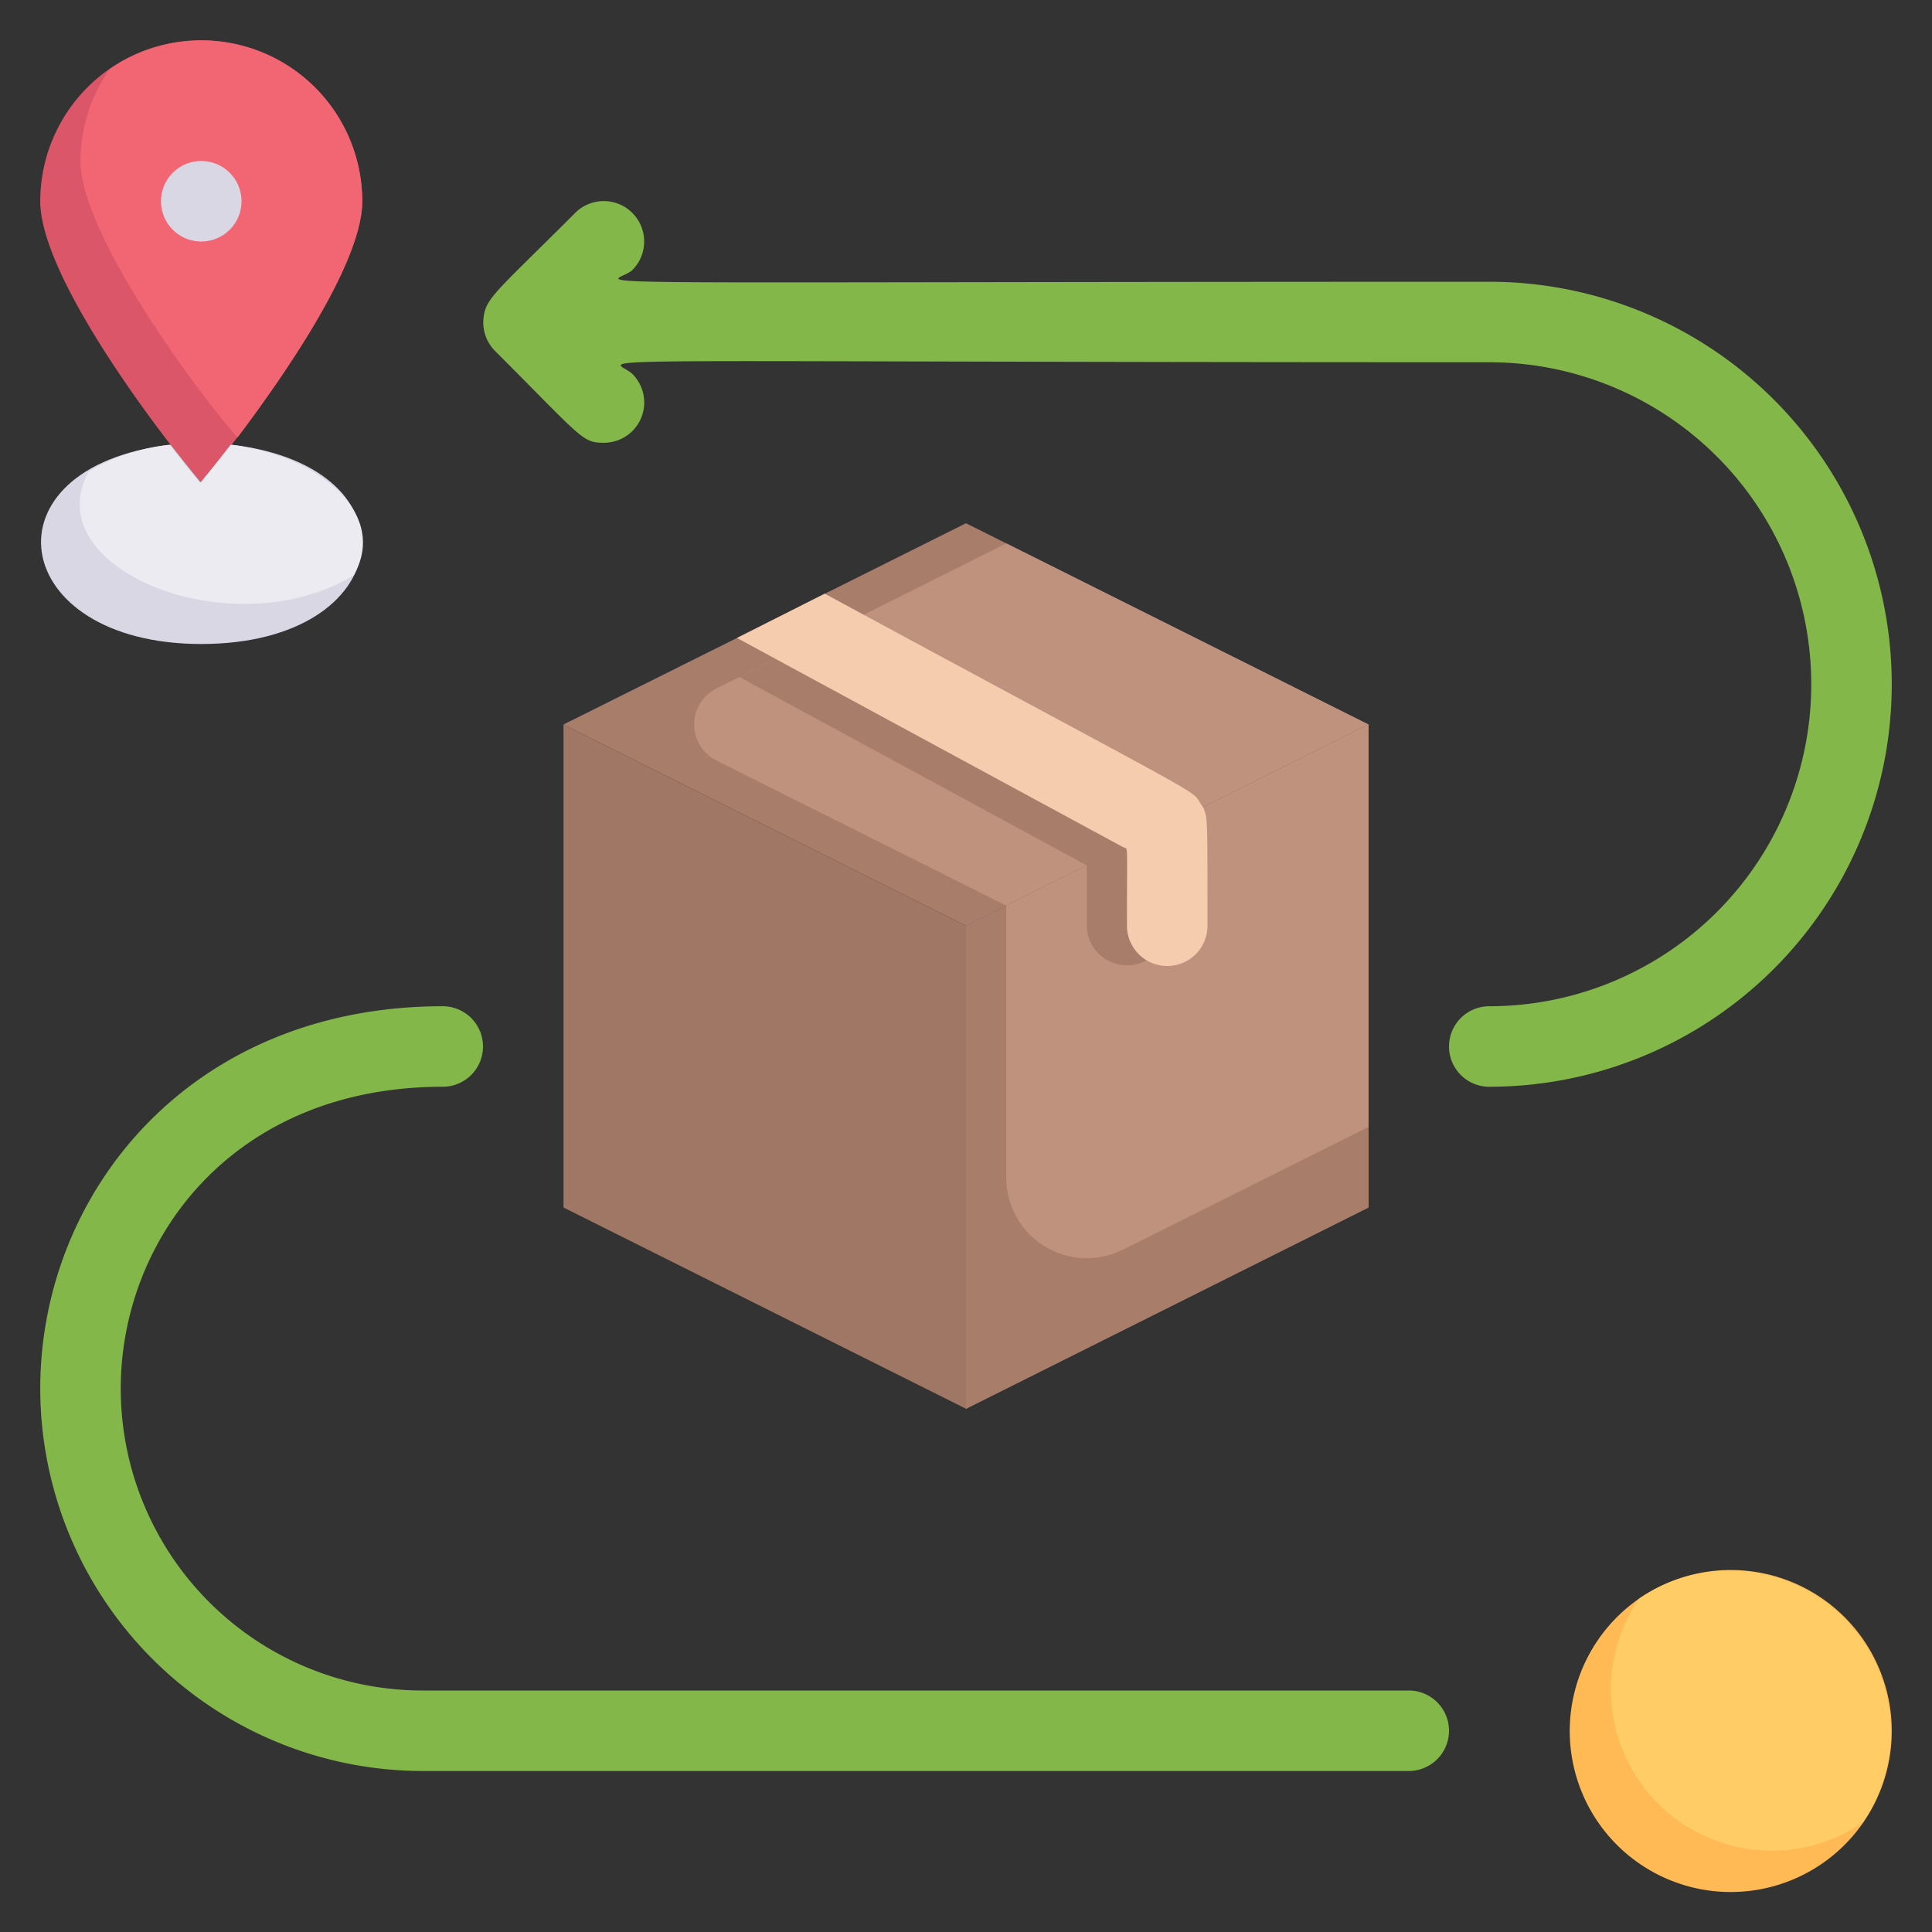
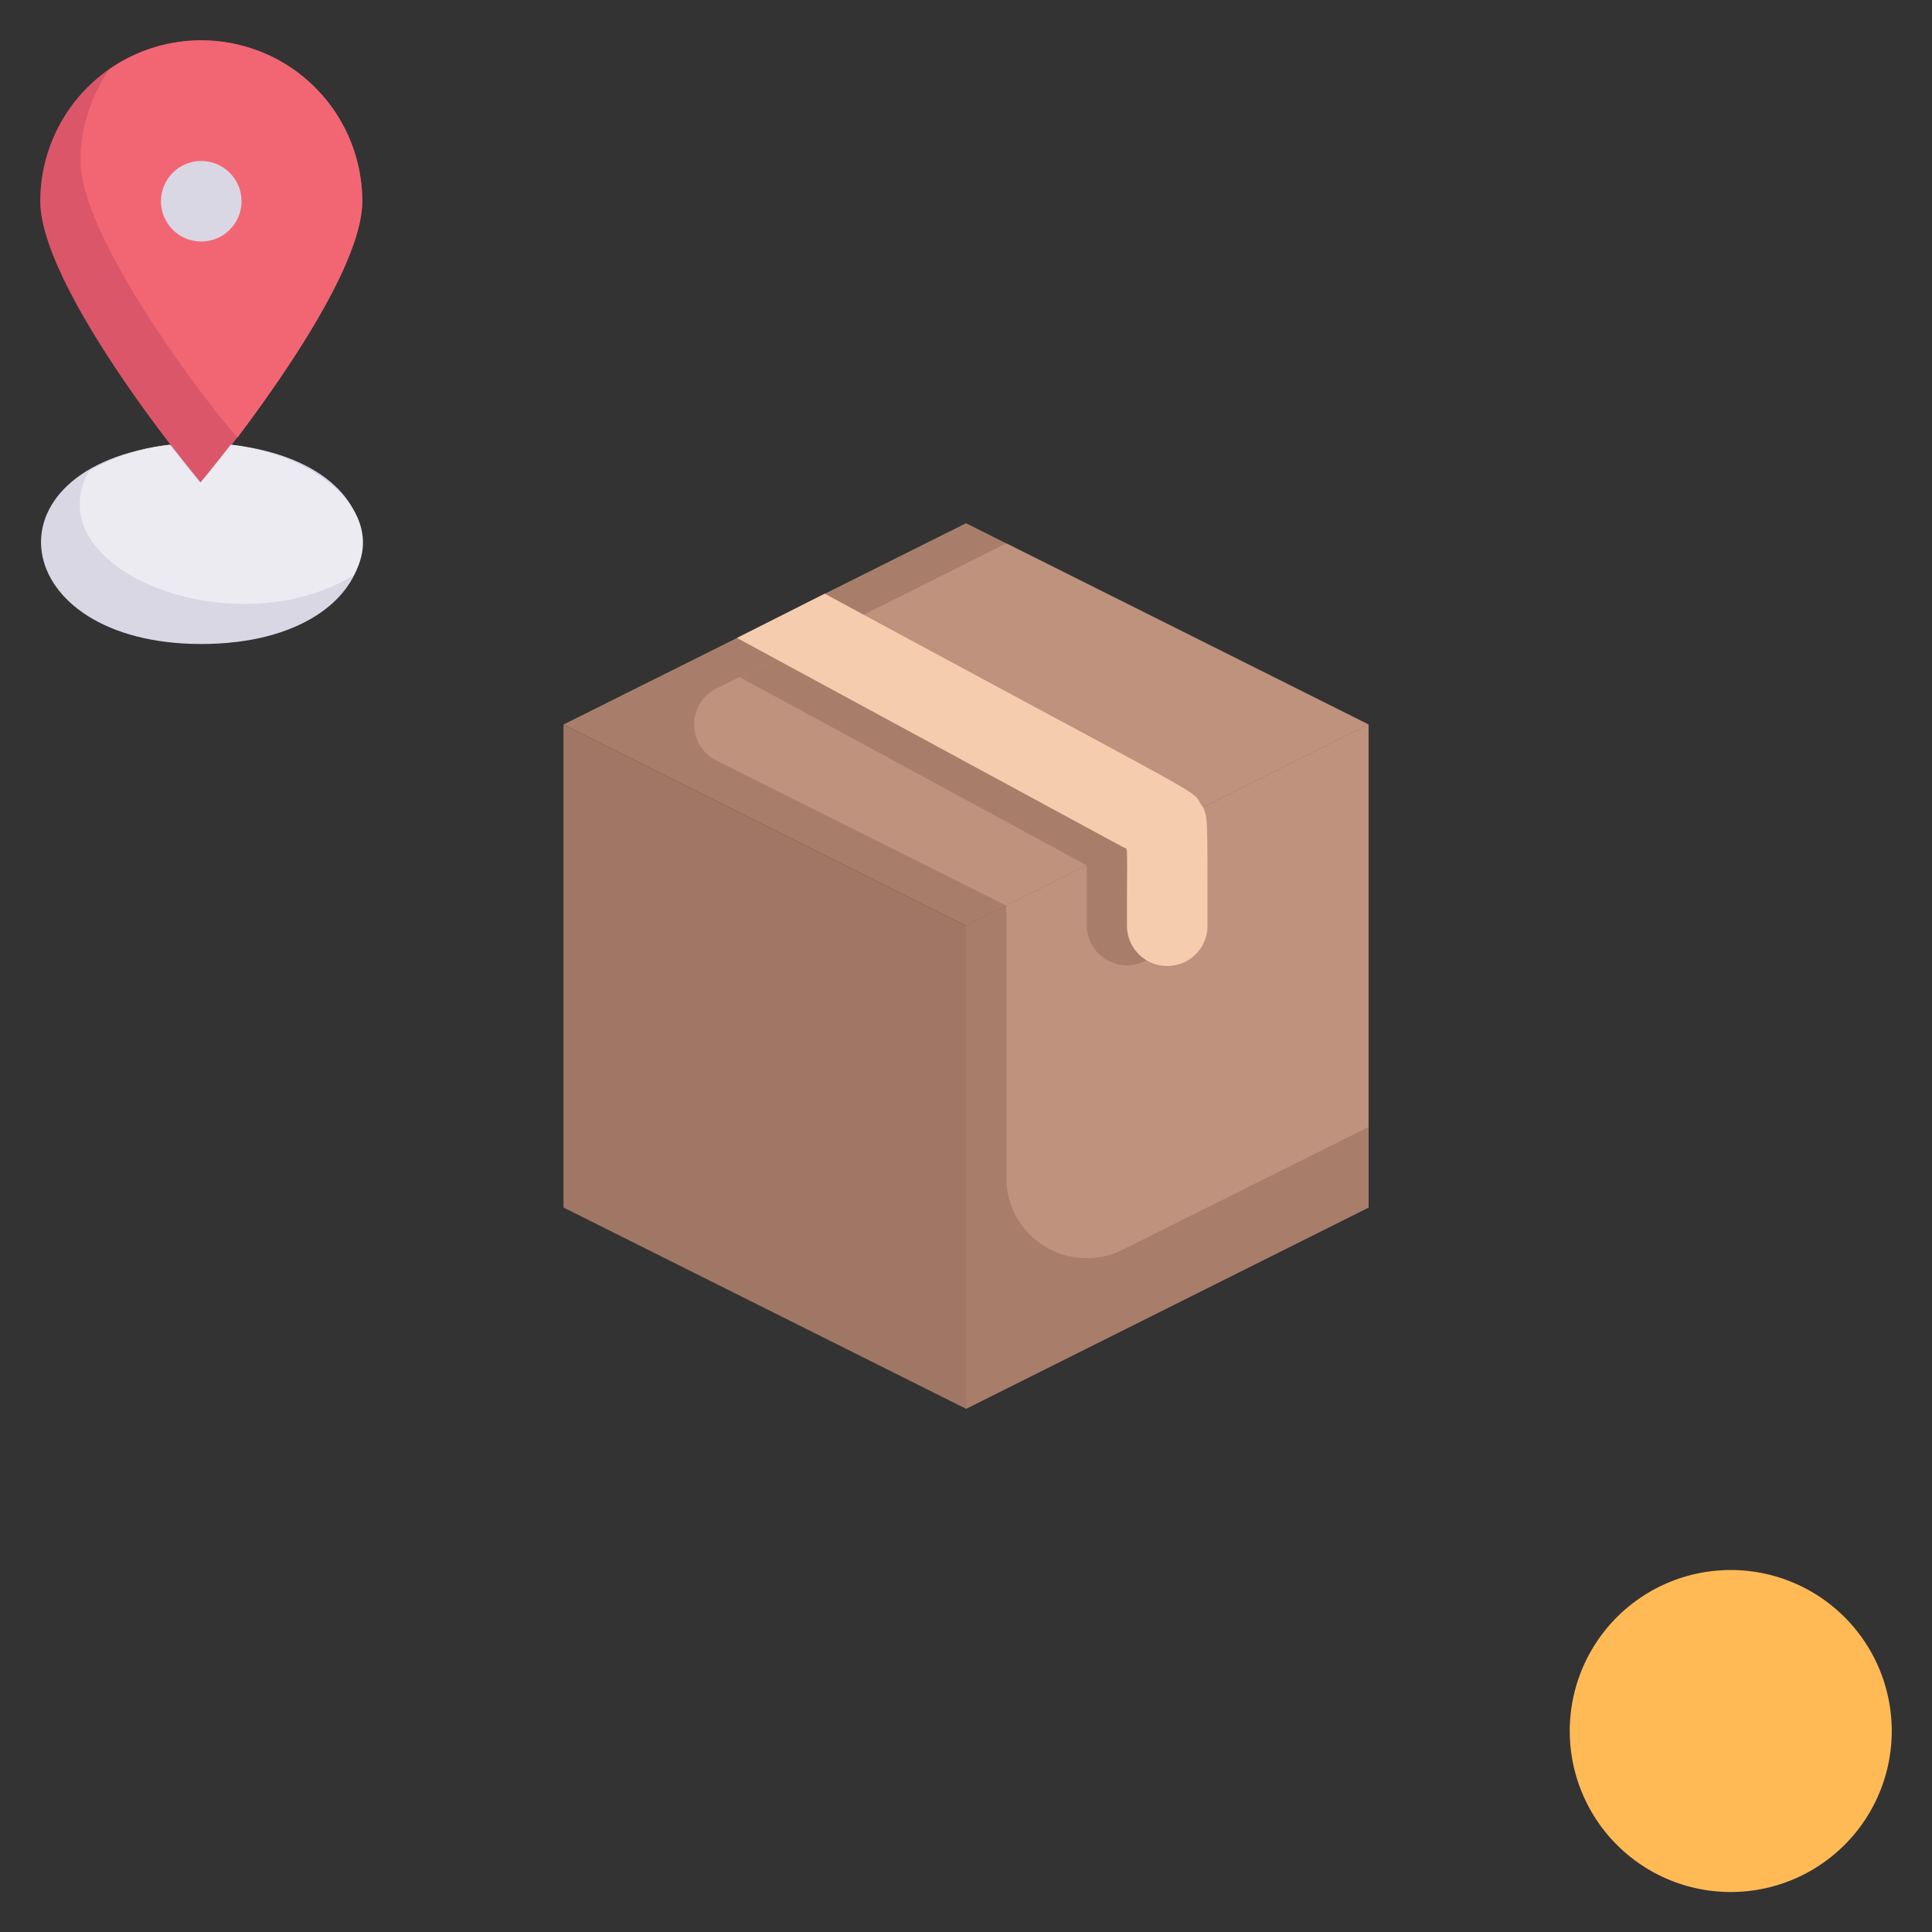
<svg xmlns="http://www.w3.org/2000/svg" viewBox="0 0 48 48">
  <rect x="0" y="0" width="48" height="48" fill="#333333" stroke="none" />
  <defs>
    <style>.cls-1{fill:#ffba55;}.cls-2{fill:#fc6;}.cls-3{fill:#db5669;}.cls-4{fill:#f26674;}.cls-5{fill:#84b749;}.cls-6{fill:#dad7e5;}.cls-7{fill:#edebf2;}.cls-8{fill:#a87e6b;}.cls-9{fill:#be927c;}.cls-10{fill:#a07765;}.cls-11{fill:#f6ccaf;}</style>
  </defs>
  <title>Destination Tracking</title>
  <g id="Destination_Tracking" data-name="Destination Tracking">
    <path class="cls-1" d="M47,43a4,4,0,1,1-6.28-3.28A4,4,0,0,1,47,43Z" />
-     <path class="cls-2" d="M46.28,45.28a4,4,0,0,1-5.56-5.56A4,4,0,0,1,46.28,45.28Z" />
    <path class="cls-3" d="M9,5c0,1.84-2.9,5.68-4,7C3.82,10.6,1,6.84,1,5A4,4,0,0,1,9,5Z" />
    <path class="cls-4" d="M9,5c0,1.54-1.93,4.32-3.1,5.87C4.79,9.6,2,5.78,2,4a4,4,0,0,1,.72-2.28A4,4,0,0,1,9,5Z" />
-     <path class="cls-5" d="M35,44H10.5A9.51,9.51,0,0,1,1,34.5C1,29.64,4.72,25,11,25a1,1,0,0,1,0,2c-5.2,0-8,3.77-8,7.5A7.5,7.5,0,0,0,10.5,42H35A1,1,0,0,1,35,44Z" />
    <path class="cls-6" d="M5,16c-4.83,0-5.48-4.41-.76-4.95.45.58.76.95.76.95s.31-.37.76-.95C10.46,11.61,9.88,16,5,16Z" />
    <path class="cls-7" d="M8.79,14.29c-3,1.83-7.93-.16-6.58-2.58a5.06,5.06,0,0,1,2-.66c.45.58.76.95.76.95s.31-.37.76-.95C7.81,11.29,9.68,12.71,8.79,14.29Z" />
    <path class="cls-6" d="M6,5A1,1,0,0,0,4,5,1,1,0,0,0,6,5Z" />
-     <path class="cls-5" d="M37,7c-24.87,0-21.7.12-21.29-.29a1,1,0,0,0-1.42-1.42c-2,2-2.24,2.12-2.28,2.65a1,1,0,0,0,.28.77C14.47,10.89,14.46,11,15,11a1,1,0,0,0,.71-1.71C15.25,8.84,12.8,9,37,9a8,8,0,0,1,0,16,1,1,0,0,0,0,2A10,10,0,0,0,37,7Z" />
    <path class="cls-8" d="M34,18c-9.53,4.75-2.18,1.1-10,5L14,18c8.93-4.45,2.42-1.22,10-5Z" />
    <path class="cls-9" d="M34,18l-9,4.5-7.21-3.61a1,1,0,0,1,0-1.78L25,13.5Z" />
    <polygon class="cls-8" points="34 18 34 30 24 35 24 23 34 18" />
    <polygon class="cls-8" points="34 18 34 30 24 35 24 23 34 18" />
    <path class="cls-9" d="M34,18V28l-6.11,3.05A2,2,0,0,1,25,29.26V22.5Z" />
    <polygon class="cls-10" points="24 23 24 35 14 30 14 18 24 23" />
    <path class="cls-8" d="M28,23c0-2.3,0-2-.09-1.95l-8.64-4.68-.9.45L27,21.5V23a1,1,0,0,0,1.5.85A1,1,0,0,1,28,23Z" />
    <path class="cls-11" d="M29.9,20.07c-.45-.57,1,.31-9.41-5.32l-2.18,1.1,9.6,5.2c.13.07.09-.22.09,1.95a1,1,0,0,0,2,0C30,20.16,30,20.37,29.9,20.07Z" />
  </g>
</svg>